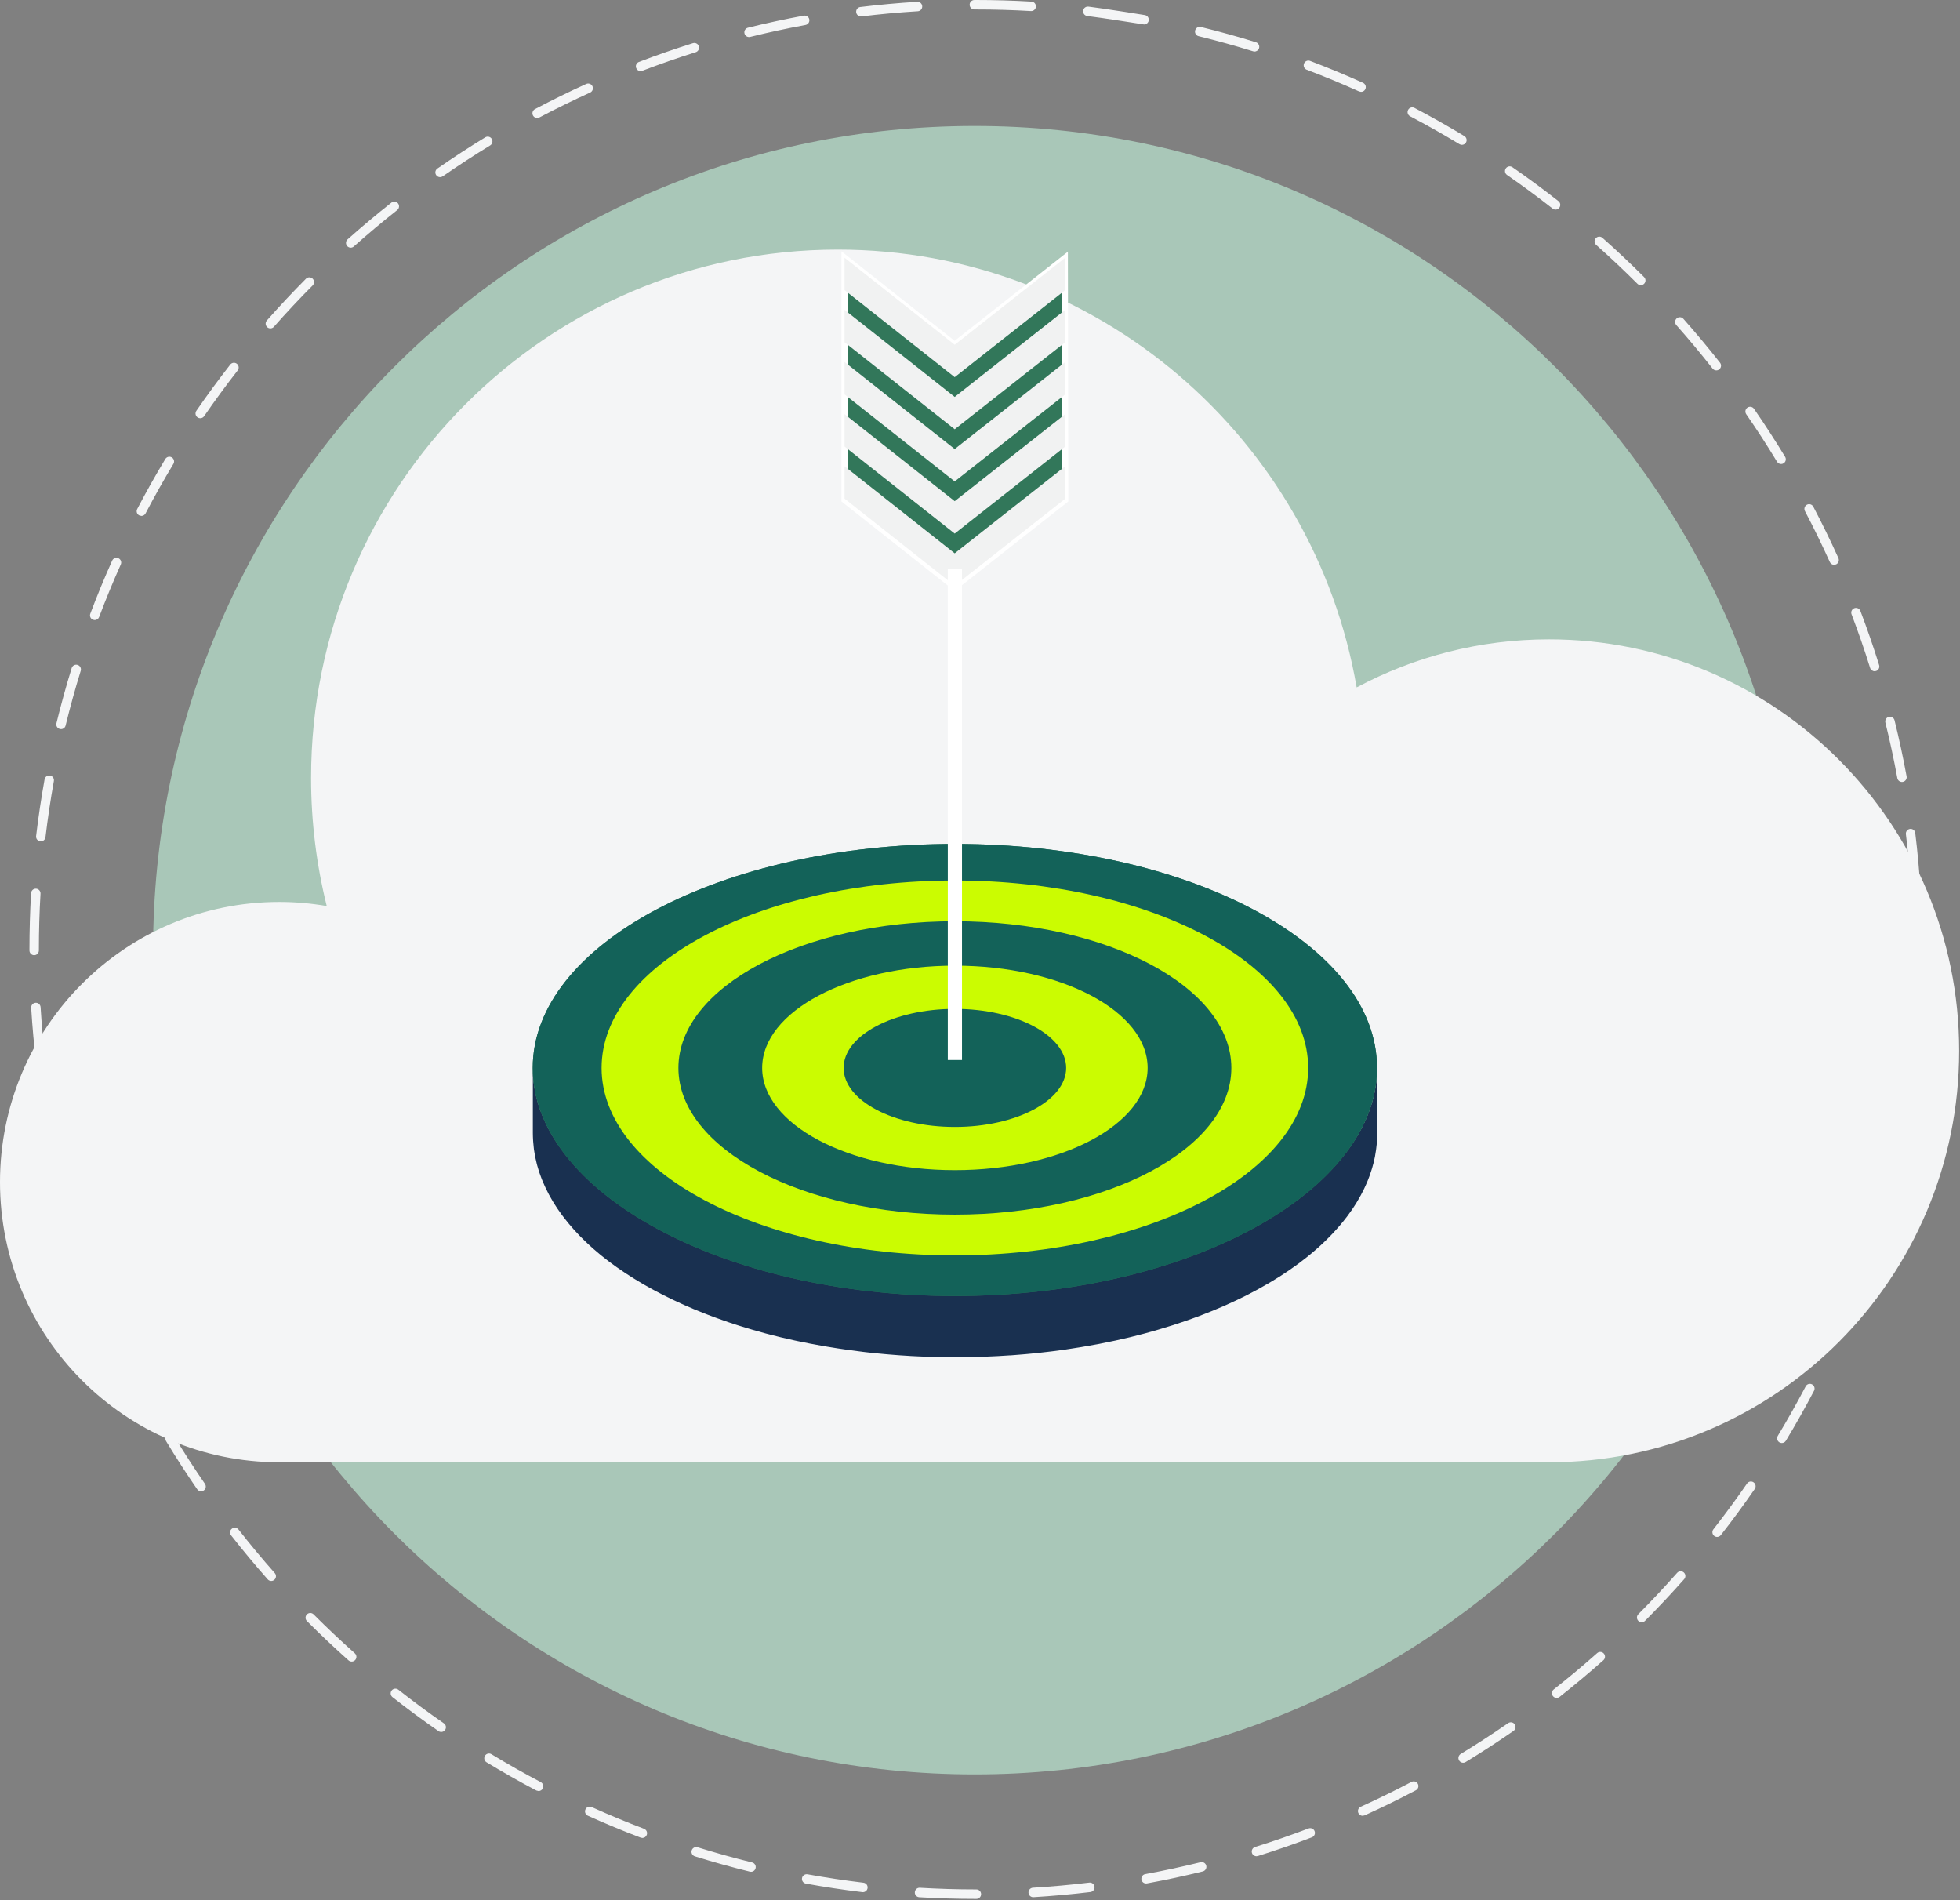
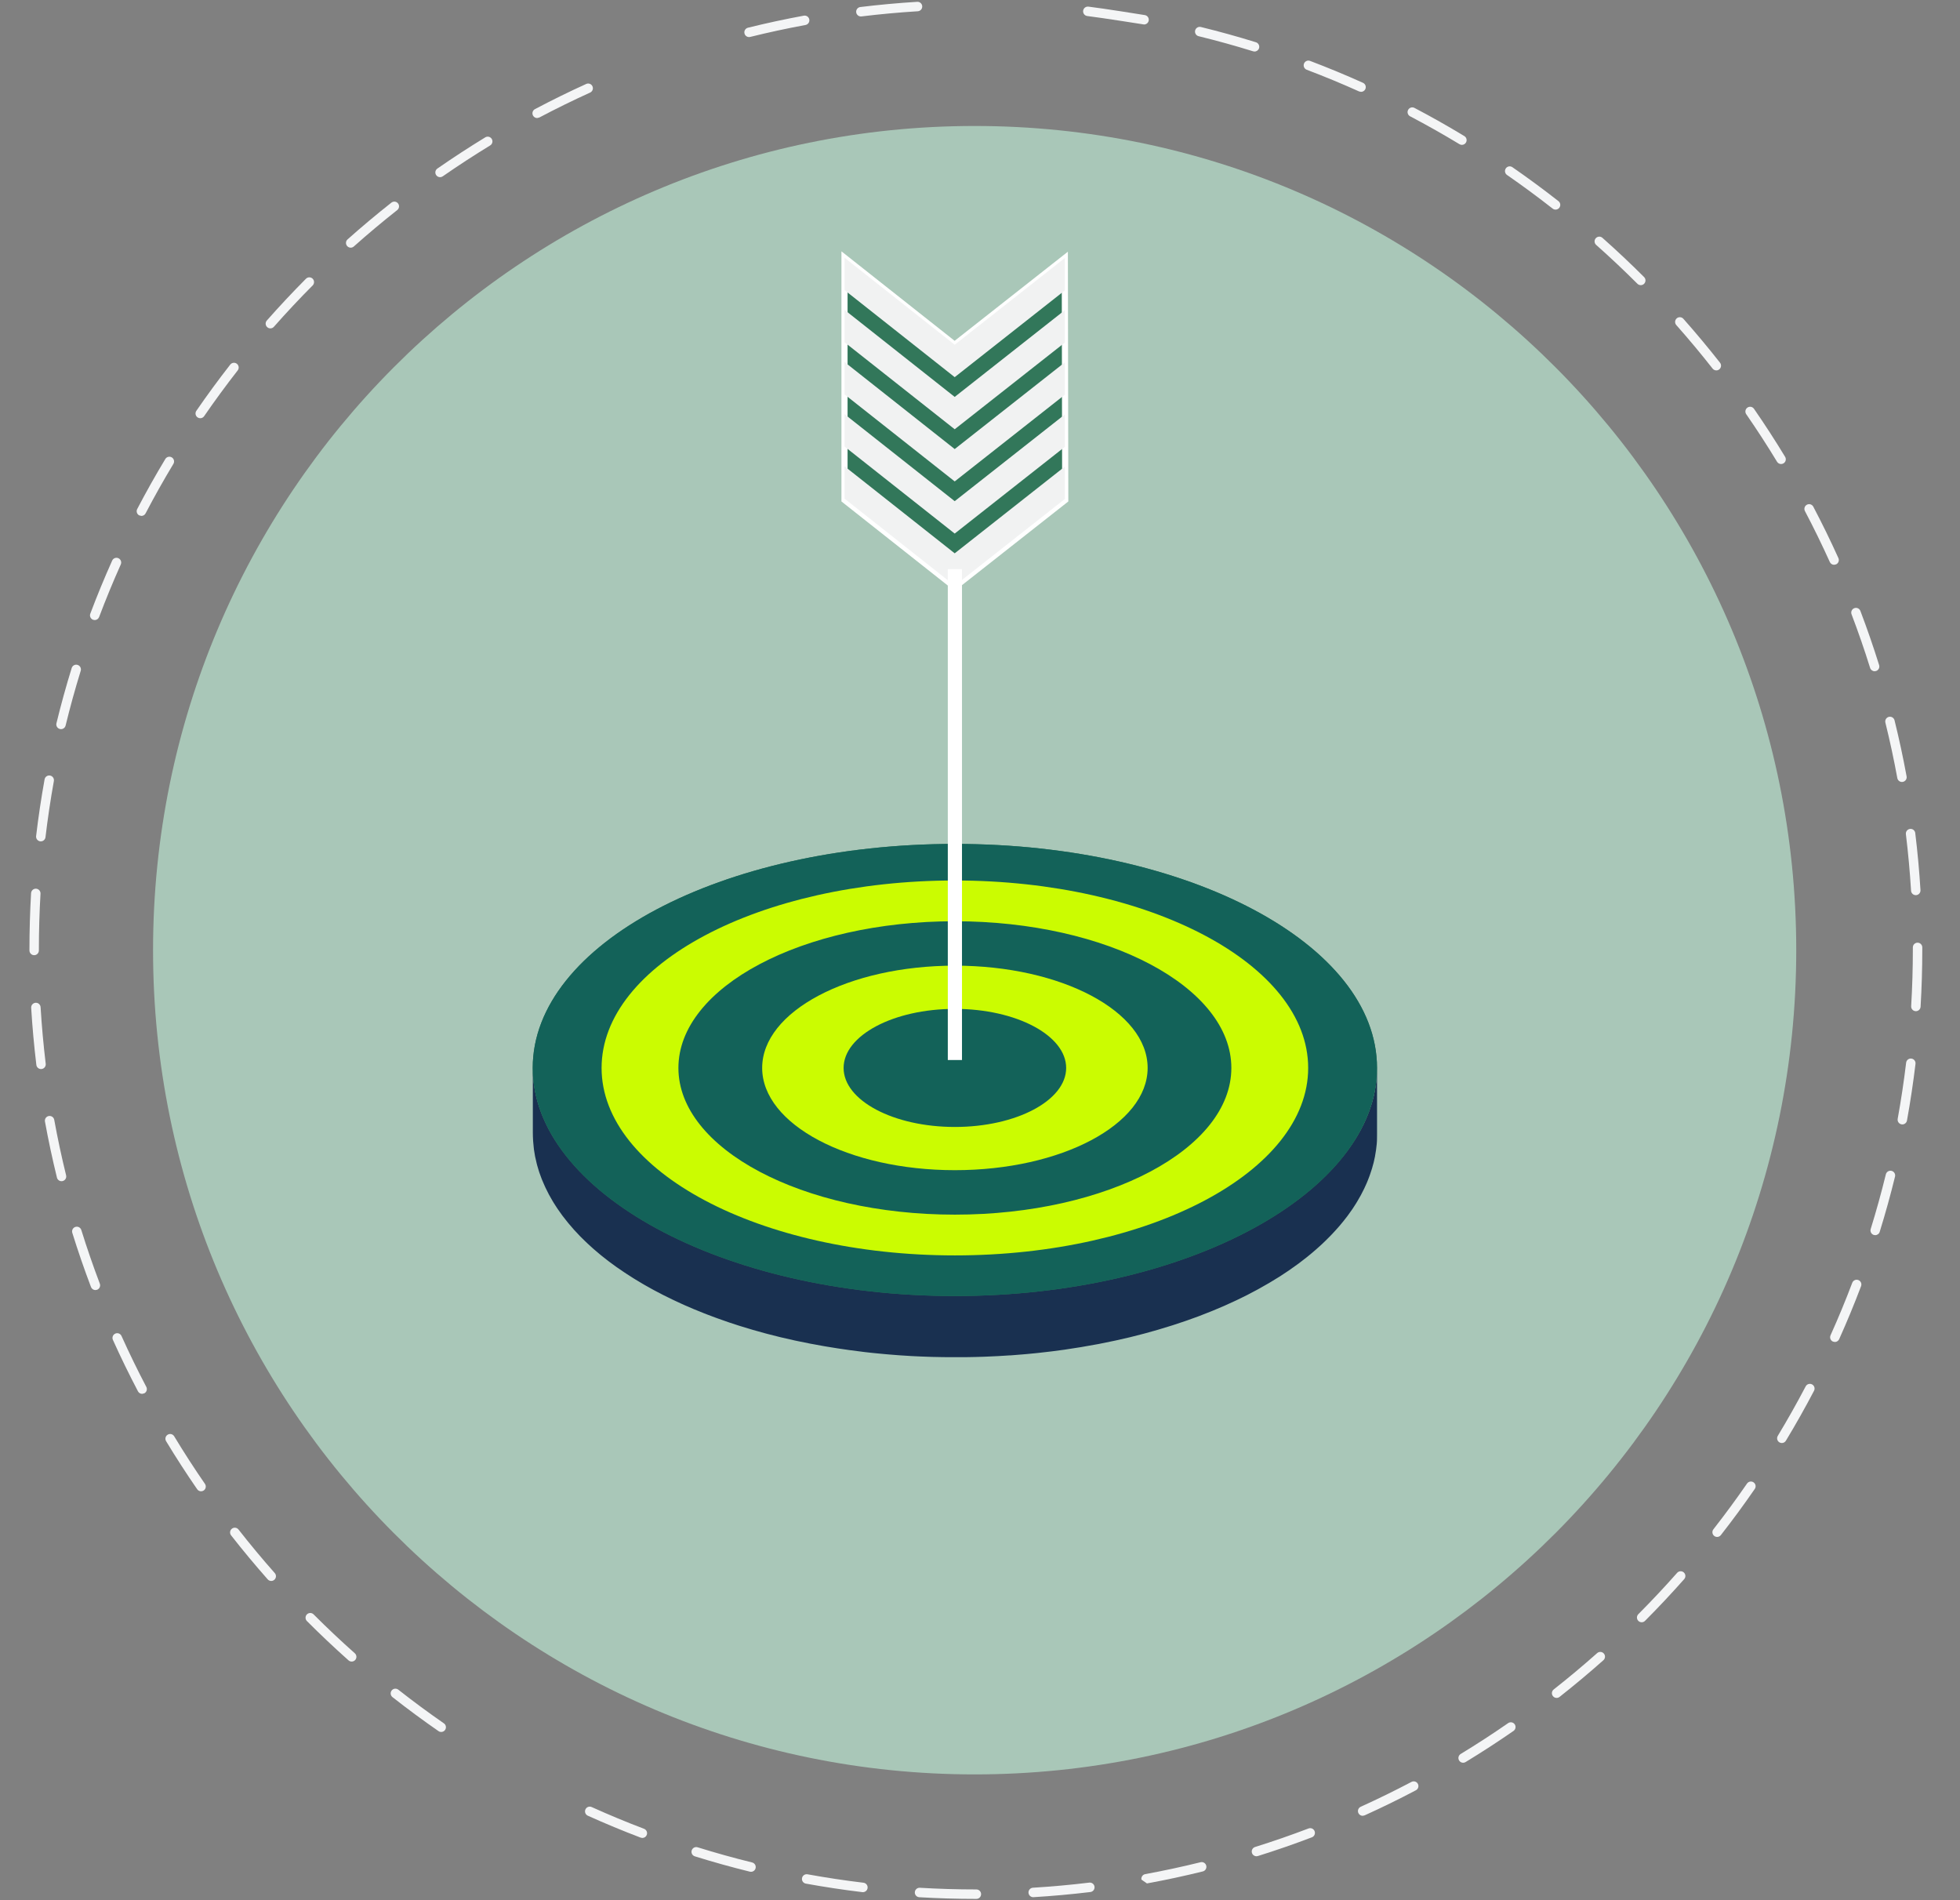
<svg xmlns="http://www.w3.org/2000/svg" width="195" height="189" viewBox="0 0 195 189" fill="none">
  <rect x="0" y="0" width="195" height="189" fill="#808080" stroke="none" />
  <g clip-path="url(#clip0_6679_306)">
    <path d="M96.967 12.531C51.824 12.531 15.227 49.237 15.227 94.516C15.227 139.795 51.824 176.501 96.967 176.501C142.111 176.501 178.708 139.795 178.708 94.516C178.708 49.237 142.111 12.531 96.967 12.531Z" fill="#A9C7B8" />
    <path d="M154.473 20.751C154.559 20.818 154.661 20.851 154.762 20.851C154.902 20.851 155.04 20.789 155.132 20.669C155.292 20.465 155.256 20.169 155.052 20.009C153.561 18.84 152.018 17.703 150.466 16.63C150.253 16.483 149.96 16.536 149.814 16.751C149.666 16.965 149.72 17.258 149.934 17.405C151.469 18.468 152.997 19.593 154.473 20.751Z" fill="#F4F5F6" />
    <path d="M162.908 28.228C163 28.32 163.12 28.365 163.24 28.365C163.36 28.365 163.48 28.319 163.572 28.227C163.755 28.043 163.755 27.745 163.571 27.561C162.235 26.225 160.84 24.912 159.425 23.657C159.231 23.485 158.934 23.503 158.762 23.698C158.59 23.892 158.609 24.191 158.803 24.362C160.204 25.605 161.585 26.905 162.908 28.228Z" fill="#F4F5F6" />
    <path d="M170.387 36.665C170.48 36.782 170.617 36.844 170.757 36.844C170.858 36.844 170.961 36.811 171.046 36.743C171.251 36.582 171.285 36.286 171.126 36.082C169.958 34.595 168.731 33.124 167.477 31.709C167.304 31.514 167.007 31.497 166.814 31.67C166.62 31.843 166.603 32.141 166.775 32.335C168.017 33.736 169.232 35.192 170.387 36.665Z" fill="#F4F5F6" />
    <path d="M176.798 45.931C176.887 46.077 177.042 46.157 177.201 46.157C177.284 46.157 177.367 46.135 177.444 46.089C177.666 45.954 177.736 45.664 177.601 45.442C176.621 43.826 175.579 42.218 174.504 40.664C174.356 40.45 174.064 40.396 173.85 40.545C173.637 40.694 173.585 40.986 173.732 41.201C174.797 42.739 175.829 44.331 176.798 45.931Z" fill="#F4F5F6" />
    <path d="M190.131 88.6C190.146 88.85 190.353 89.042 190.6 89.042L190.629 89.041C190.888 89.025 191.085 88.801 191.068 88.542C190.952 86.648 190.777 84.738 190.548 82.863C190.518 82.605 190.283 82.419 190.026 82.453C189.769 82.484 189.585 82.719 189.617 82.977C189.843 84.833 190.016 86.725 190.131 88.6Z" fill="#F4F5F6" />
    <path d="M85.906 187.276C84.052 187.054 82.179 186.771 80.339 186.437C80.085 186.393 79.839 186.561 79.793 186.816C79.746 187.072 79.916 187.317 80.171 187.364C82.03 187.701 83.922 187.987 85.794 188.212L85.85 188.214C86.085 188.214 86.288 188.039 86.316 187.799C86.347 187.541 86.163 187.307 85.906 187.276Z" fill="#F4F5F6" />
    <path d="M140.093 10.933C139.972 11.163 140.061 11.448 140.291 11.568C141.946 12.438 143.598 13.371 145.202 14.342C145.277 14.388 145.361 14.41 145.444 14.41C145.602 14.41 145.758 14.329 145.846 14.182C145.98 13.96 145.908 13.671 145.686 13.536C144.067 12.555 142.398 11.612 140.726 10.734C140.498 10.613 140.213 10.702 140.093 10.933Z" fill="#F4F5F6" />
    <path d="M74.83 185.26C73.015 184.814 71.19 184.307 69.406 183.751C69.159 183.675 68.896 183.812 68.818 184.061C68.741 184.31 68.88 184.573 69.128 184.65C70.929 185.211 72.773 185.725 74.607 186.176L74.719 186.189C74.93 186.189 75.122 186.045 75.174 185.83C75.236 185.578 75.082 185.323 74.83 185.26Z" fill="#F4F5F6" />
    <path d="M130.007 6.94C131.76 7.603 133.513 8.329 135.219 9.097L135.41 9.138C135.59 9.138 135.761 9.035 135.839 8.86C135.946 8.622 135.84 8.344 135.603 8.238C133.88 7.462 132.11 6.729 130.339 6.058C130.096 5.965 129.825 6.089 129.733 6.332C129.642 6.576 129.764 6.848 130.007 6.94Z" fill="#F4F5F6" />
    <path d="M74.069 3.328C74.121 3.543 74.313 3.687 74.524 3.687L74.637 3.672C76.449 3.224 78.3 2.824 80.14 2.485C80.395 2.438 80.563 2.192 80.517 1.936C80.47 1.682 80.227 1.512 79.97 1.559C78.112 1.901 76.242 2.304 74.411 2.758C74.16 2.821 74.006 3.076 74.069 3.328Z" fill="#F4F5F6" />
    <path d="M97.14 187.943H97.09C95.233 187.943 93.357 187.887 91.513 187.778C91.255 187.763 91.031 187.96 91.016 188.221C91.001 188.48 91.199 188.703 91.457 188.718C93.32 188.828 95.215 188.884 97.09 188.884H97.14C97.399 188.884 97.609 188.674 97.609 188.413C97.609 188.153 97.399 187.943 97.14 187.943Z" fill="#F4F5F6" />
-     <path d="M63.732 7.074L63.899 7.043C65.644 6.376 67.433 5.754 69.218 5.193C69.466 5.116 69.603 4.851 69.525 4.603C69.449 4.355 69.185 4.218 68.937 4.295C67.135 4.86 65.327 5.489 63.565 6.162C63.322 6.255 63.2 6.527 63.293 6.77C63.364 6.958 63.542 7.074 63.732 7.074Z" fill="#F4F5F6" />
-     <path d="M96.939 0.942H97.089C98.913 0.942 100.756 0.995 102.566 1.101L102.595 1.102C102.841 1.102 103.048 0.909 103.062 0.658C103.077 0.398 102.88 0.176 102.621 0.16C100.792 0.054 98.931 0 97.087 0L96.939 0.001C96.68 0.001 96.469 0.211 96.469 0.472C96.469 0.732 96.68 0.942 96.939 0.942Z" fill="#F4F5F6" />
    <path d="M119.249 3.6C121.063 4.044 122.889 4.55 124.675 5.104L124.814 5.125C125.014 5.125 125.2 4.995 125.263 4.793C125.339 4.545 125.2 4.281 124.953 4.204C123.148 3.644 121.304 3.133 119.472 2.685C119.22 2.625 118.966 2.778 118.904 3.031C118.843 3.284 118.997 3.539 119.249 3.6Z" fill="#F4F5F6" />
    <path d="M108.172 1.594C109.648 1.77 113.796 2.435 113.823 2.435C114.046 2.435 114.243 2.276 114.285 2.048C114.331 1.792 114.161 1.548 113.906 1.502C113.756 1.474 109.721 0.83 108.282 0.659C108.027 0.631 107.792 0.813 107.761 1.071C107.731 1.33 107.915 1.563 108.172 1.594Z" fill="#F4F5F6" />
    <path d="M85.649 1.637L85.706 1.634C87.555 1.408 89.441 1.235 91.312 1.12C91.571 1.104 91.768 0.881 91.752 0.621C91.736 0.362 91.513 0.164 91.254 0.181C89.366 0.297 87.461 0.471 85.592 0.699C85.336 0.731 85.152 0.966 85.183 1.224C85.212 1.462 85.415 1.637 85.649 1.637Z" fill="#F4F5F6" />
    <path d="M184.885 127.328C184.644 127.235 184.372 127.358 184.28 127.601C183.615 129.358 182.888 131.115 182.119 132.824C182.013 133.062 182.118 133.34 182.355 133.447L182.547 133.489C182.727 133.489 182.897 133.386 182.976 133.212C183.752 131.485 184.486 129.709 185.158 127.935C185.249 127.692 185.128 127.42 184.885 127.328Z" fill="#F4F5F6" />
    <path d="M188.191 116.466C187.94 116.405 187.684 116.559 187.623 116.812C187.177 118.632 186.67 120.462 186.115 122.252C186.038 122.499 186.177 122.764 186.424 122.841L186.563 122.862C186.763 122.862 186.949 122.733 187.011 122.531C187.572 120.723 188.085 118.875 188.535 117.036C188.597 116.783 188.442 116.528 188.191 116.466Z" fill="#F4F5F6" />
    <path d="M186.505 66.768L186.646 66.746C186.893 66.669 187.031 66.404 186.953 66.156C186.39 64.352 185.763 62.54 185.089 60.768C184.996 60.525 184.722 60.403 184.482 60.496C184.24 60.589 184.118 60.861 184.211 61.104C184.879 62.858 185.5 64.652 186.057 66.438C186.121 66.639 186.306 66.768 186.505 66.768Z" fill="#F4F5F6" />
    <path d="M182.476 56.18L182.67 56.138C182.906 56.031 183.01 55.751 182.903 55.515C182.125 53.792 181.284 52.071 180.404 50.399C180.283 50.169 179.999 50.082 179.77 50.203C179.54 50.324 179.453 50.609 179.574 50.839C180.445 52.494 181.277 54.198 182.048 55.903C182.127 56.077 182.297 56.18 182.476 56.18Z" fill="#F4F5F6" />
    <path d="M180.281 137.706C180.051 137.586 179.767 137.674 179.646 137.904C178.776 139.563 177.843 141.218 176.873 142.824C176.739 143.046 176.809 143.336 177.031 143.471C177.107 143.517 177.191 143.539 177.274 143.539C177.433 143.539 177.587 143.458 177.676 143.313C178.656 141.691 179.599 140.018 180.477 138.342C180.598 138.112 180.51 137.828 180.281 137.706Z" fill="#F4F5F6" />
    <path d="M190.778 93.769C190.519 93.769 190.309 93.98 190.309 94.24V94.44C190.309 96.321 190.253 98.22 190.142 100.084C190.126 100.343 190.323 100.566 190.583 100.582L190.611 100.583C190.857 100.583 191.064 100.39 191.079 100.139C191.191 98.258 191.248 96.341 191.248 94.44V94.24C191.248 93.98 191.038 93.769 190.778 93.769Z" fill="#F4F5F6" />
    <path d="M189.225 77.782L189.311 77.774C189.565 77.727 189.735 77.481 189.687 77.226C189.345 75.363 188.942 73.488 188.487 71.651C188.425 71.398 188.168 71.244 187.919 71.307C187.668 71.37 187.514 71.626 187.576 71.878C188.026 73.696 188.425 75.552 188.764 77.396C188.806 77.624 189.003 77.782 189.225 77.782Z" fill="#F4F5F6" />
    <path d="M190.162 105.297C189.904 105.265 189.671 105.45 189.641 105.708C189.418 107.566 189.135 109.445 188.801 111.29C188.754 111.546 188.923 111.791 189.179 111.838L189.263 111.846C189.486 111.846 189.684 111.686 189.725 111.458C190.062 109.595 190.347 107.698 190.573 105.82C190.603 105.562 190.42 105.328 190.162 105.297Z" fill="#F4F5F6" />
    <path d="M158.901 164.435C157.498 165.682 156.044 166.898 154.578 168.051C154.374 168.211 154.338 168.508 154.499 168.712C154.591 168.831 154.729 168.893 154.868 168.893C154.97 168.893 155.071 168.86 155.158 168.793C156.638 167.627 158.107 166.399 159.524 165.14C159.718 164.968 159.735 164.669 159.563 164.476C159.391 164.279 159.094 164.263 158.901 164.435Z" fill="#F4F5F6" />
    <path d="M130.186 181.878C128.441 182.543 126.65 183.164 124.866 183.721C124.618 183.799 124.479 184.064 124.557 184.312C124.619 184.513 124.805 184.643 125.005 184.643L125.144 184.621C126.948 184.057 128.756 183.43 130.519 182.759C130.762 182.667 130.884 182.394 130.791 182.152C130.7 181.908 130.429 181.786 130.186 181.878Z" fill="#F4F5F6" />
    <path d="M173.81 147.571C172.749 149.109 171.624 150.639 170.467 152.118C170.307 152.323 170.343 152.619 170.547 152.78C170.633 152.847 170.735 152.88 170.836 152.88C170.976 152.88 171.113 152.818 171.206 152.699C172.375 151.206 173.51 149.661 174.582 148.106C174.73 147.892 174.677 147.599 174.463 147.451C174.251 147.303 173.958 147.357 173.81 147.571Z" fill="#F4F5F6" />
-     <path d="M119.444 185.237C117.635 185.683 115.783 186.082 113.94 186.42C113.685 186.466 113.516 186.712 113.562 186.967C113.604 187.194 113.802 187.353 114.024 187.353L114.109 187.345C115.971 187.005 117.841 186.603 119.668 186.152C119.92 186.09 120.074 185.834 120.011 185.582C119.95 185.329 119.695 185.174 119.444 185.237Z" fill="#F4F5F6" />
+     <path d="M119.444 185.237C117.635 185.683 115.783 186.082 113.94 186.42C113.685 186.466 113.516 186.712 113.562 186.967L114.109 187.345C115.971 187.005 117.841 186.603 119.668 186.152C119.92 186.09 120.074 185.834 120.011 185.582C119.95 185.329 119.695 185.174 119.444 185.237Z" fill="#F4F5F6" />
    <path d="M135.764 180.576C137.481 179.8 139.199 178.96 140.868 178.078C141.096 177.958 141.185 177.673 141.065 177.442C140.944 177.213 140.659 177.125 140.43 177.246C138.778 178.116 137.078 178.949 135.378 179.719C135.142 179.825 135.037 180.105 135.143 180.341C135.221 180.515 135.392 180.619 135.571 180.619L135.764 180.576Z" fill="#F4F5F6" />
    <path d="M166.858 156.451C165.618 157.854 164.319 159.237 162.997 160.563C162.814 160.747 162.814 161.045 162.997 161.229C163.089 161.321 163.209 161.367 163.329 161.367C163.45 161.367 163.57 161.321 163.661 161.229C164.996 159.89 166.308 158.493 167.561 157.076C167.733 156.882 167.715 156.585 167.521 156.412C167.327 156.239 167.03 156.256 166.858 156.451Z" fill="#F4F5F6" />
    <path d="M108.372 187.265C106.518 187.489 104.632 187.66 102.765 187.773C102.507 187.788 102.309 188.011 102.325 188.271C102.34 188.521 102.547 188.714 102.794 188.714L102.822 188.713C104.707 188.599 106.612 188.426 108.485 188.201C108.741 188.169 108.925 187.934 108.894 187.676C108.863 187.419 108.632 187.236 108.372 187.265Z" fill="#F4F5F6" />
    <path d="M150.699 171.519C150.55 171.306 150.258 171.252 150.045 171.4C148.513 172.463 146.924 173.496 145.323 174.468C145.102 174.604 145.031 174.893 145.166 175.116C145.254 175.262 145.409 175.342 145.568 175.342C145.651 175.342 145.735 175.32 145.81 175.274C147.427 174.291 149.031 173.249 150.58 172.175C150.793 172.027 150.846 171.734 150.699 171.519Z" fill="#F4F5F6" />
    <path d="M9.257 61.649L9.423 61.679C9.613 61.679 9.791 61.563 9.862 61.374C10.524 59.619 11.249 57.861 12.016 56.148C12.122 55.911 12.017 55.632 11.78 55.526C11.544 55.419 11.266 55.525 11.16 55.762C10.384 57.492 9.652 59.269 8.984 61.042C8.892 61.285 9.014 61.557 9.257 61.649Z" fill="#F4F5F6" />
    <path d="M4.004 83.688L4.06 83.691C4.295 83.691 4.497 83.515 4.526 83.275C4.747 81.412 5.027 79.534 5.359 77.692C5.406 77.436 5.237 77.191 4.982 77.144C4.725 77.098 4.481 77.268 4.436 77.524C4.1 79.385 3.816 81.282 3.593 83.164C3.563 83.422 3.747 83.657 4.004 83.688Z" fill="#F4F5F6" />
    <path d="M5.96 72.514L6.071 72.528C6.283 72.528 6.475 72.384 6.527 72.169C6.971 70.348 7.477 68.517 8.03 66.728C8.106 66.479 7.968 66.215 7.72 66.138C7.472 66.061 7.209 66.2 7.133 66.449C6.574 68.256 6.063 70.105 5.615 71.946C5.553 72.198 5.708 72.453 5.96 72.514Z" fill="#F4F5F6" />
    <path d="M43.895 172.28C44.044 172.28 44.191 172.21 44.282 172.078C44.429 171.864 44.376 171.57 44.163 171.422C42.627 170.359 41.101 169.231 39.627 168.072C39.423 167.913 39.127 167.948 38.968 168.153C38.807 168.358 38.843 168.654 39.048 168.814C40.536 169.984 42.078 171.122 43.629 172.197C43.71 172.254 43.804 172.28 43.895 172.28Z" fill="#F4F5F6" />
    <path d="M5.396 111.39C5.35 111.134 5.107 110.966 4.849 111.011C4.594 111.058 4.426 111.304 4.473 111.56C4.812 113.422 5.214 115.297 5.665 117.136C5.718 117.35 5.91 117.494 6.121 117.494L6.234 117.48C6.486 117.417 6.639 117.163 6.577 116.91C6.129 115.091 5.732 113.234 5.396 111.39Z" fill="#F4F5F6" />
    <path d="M3.868 94.542V94.441C3.868 92.599 3.923 90.734 4.03 88.897C4.045 88.637 3.847 88.414 3.589 88.399C3.331 88.383 3.107 88.582 3.092 88.843C2.984 90.696 2.93 92.58 2.93 94.441V94.542C2.93 94.801 3.14 95.013 3.399 95.013C3.658 95.013 3.868 94.801 3.868 94.542Z" fill="#F4F5F6" />
    <path d="M20.004 148.34C20.096 148.34 20.19 148.313 20.272 148.256C20.484 148.108 20.537 147.815 20.39 147.601C19.327 146.061 18.296 144.468 17.329 142.867C17.194 142.645 16.905 142.574 16.684 142.709C16.461 142.844 16.391 143.133 16.525 143.355C17.503 144.973 18.544 146.581 19.618 148.137C19.709 148.269 19.855 148.34 20.004 148.34Z" fill="#F4F5F6" />
    <path d="M31.2 160.583C31.017 160.399 30.719 160.399 30.535 160.583C30.353 160.767 30.353 161.066 30.536 161.249C31.874 162.589 33.267 163.905 34.678 165.159C34.767 165.238 34.878 165.276 34.989 165.276C35.119 165.276 35.248 165.223 35.341 165.118C35.513 164.923 35.495 164.625 35.301 164.453C33.904 163.212 32.524 161.91 31.2 160.583Z" fill="#F4F5F6" />
    <path d="M8.09 122.35C8.013 122.101 7.75 121.964 7.502 122.041C7.254 122.118 7.116 122.382 7.193 122.63C7.757 124.438 8.382 126.252 9.053 128.021C9.124 128.209 9.302 128.324 9.492 128.324L9.659 128.293C9.901 128.201 10.023 127.929 9.931 127.686C9.266 125.935 8.647 124.139 8.09 122.35Z" fill="#F4F5F6" />
    <path d="M4.039 100.189C4.024 99.929 3.799 99.729 3.543 99.747C3.284 99.762 3.087 99.986 3.102 100.245C3.217 102.138 3.39 104.048 3.617 105.924C3.646 106.164 3.848 106.339 4.083 106.339L4.139 106.336C4.397 106.304 4.58 106.069 4.548 105.812C4.324 103.954 4.153 102.062 4.039 100.189Z" fill="#F4F5F6" />
    <path d="M13.849 51.265L14.067 51.319C14.236 51.319 14.399 51.228 14.483 51.067C15.351 49.407 16.282 47.751 17.251 46.144C17.385 45.921 17.314 45.632 17.092 45.497C16.87 45.364 16.582 45.434 16.448 45.657C15.469 47.28 14.529 48.953 13.652 50.63C13.531 50.86 13.619 51.145 13.849 51.265Z" fill="#F4F5F6" />
    <path d="M64.075 181.911C62.325 181.246 60.572 180.519 58.865 179.748C58.629 179.642 58.351 179.747 58.244 179.985C58.139 180.222 58.243 180.5 58.48 180.608C60.204 181.385 61.974 182.121 63.742 182.792L63.909 182.822C64.098 182.822 64.277 182.706 64.347 182.519C64.439 182.275 64.317 182.004 64.075 181.911Z" fill="#F4F5F6" />
    <path d="M23.729 152.141C23.568 151.937 23.274 151.9 23.07 152.062C22.866 152.222 22.831 152.519 22.991 152.722C24.154 154.21 25.381 155.682 26.634 157.1C26.727 157.205 26.855 157.258 26.985 157.258C27.096 157.258 27.207 157.219 27.297 157.139C27.491 156.967 27.509 156.669 27.336 156.474C26.095 155.072 24.881 153.613 23.729 152.141Z" fill="#F4F5F6" />
    <path d="M19.923 41.601C20.072 41.601 20.218 41.531 20.309 41.398C21.372 39.854 22.495 38.323 23.647 36.847C23.807 36.643 23.771 36.346 23.567 36.186C23.363 36.026 23.068 36.061 22.908 36.267C21.744 37.757 20.61 39.303 19.536 40.863C19.389 41.078 19.443 41.37 19.656 41.518C19.737 41.575 19.831 41.601 19.923 41.601Z" fill="#F4F5F6" />
    <path d="M26.899 32.664C27.028 32.664 27.158 32.611 27.251 32.505C28.489 31.101 29.787 29.716 31.108 28.39C31.29 28.206 31.29 27.908 31.107 27.724C30.922 27.54 30.625 27.54 30.442 27.725C29.109 29.065 27.799 30.463 26.548 31.881C26.376 32.075 26.394 32.374 26.588 32.545C26.677 32.625 26.788 32.664 26.899 32.664Z" fill="#F4F5F6" />
-     <path d="M53.363 178.103L53.581 178.157C53.75 178.157 53.913 178.065 53.997 177.905C54.118 177.674 54.03 177.39 53.8 177.268C52.146 176.398 50.495 175.463 48.892 174.49C48.671 174.355 48.382 174.426 48.248 174.649C48.113 174.871 48.184 175.161 48.406 175.295C50.026 176.278 51.693 177.223 53.363 178.103Z" fill="#F4F5F6" />
    <path d="M34.579 23.812C34.385 23.985 34.368 24.282 34.541 24.477C34.633 24.582 34.762 24.636 34.892 24.636C35.002 24.636 35.114 24.596 35.203 24.516C36.6 23.271 38.053 22.053 39.521 20.895C39.725 20.735 39.761 20.439 39.601 20.234C39.44 20.03 39.145 19.995 38.941 20.156C37.459 21.324 35.992 22.555 34.579 23.812Z" fill="#F4F5F6" />
    <path d="M14.143 138.647L14.361 138.593C14.59 138.471 14.678 138.187 14.557 137.957C13.687 136.3 12.857 134.596 12.089 132.891C11.982 132.653 11.703 132.548 11.468 132.655C11.231 132.762 11.126 133.041 11.233 133.279C12.009 135 12.848 136.722 13.727 138.396C13.811 138.556 13.974 138.647 14.143 138.647Z" fill="#F4F5F6" />
    <path d="M53.443 11.742L53.661 11.687C55.312 10.814 57.011 9.979 58.711 9.209C58.947 9.102 59.052 8.822 58.945 8.585C58.838 8.349 58.56 8.243 58.324 8.35C56.606 9.13 54.89 9.972 53.223 10.855C52.993 10.976 52.906 11.261 53.027 11.491C53.111 11.65 53.274 11.742 53.443 11.742Z" fill="#F4F5F6" />
    <path d="M43.782 17.624C43.875 17.624 43.968 17.597 44.049 17.54C45.583 16.474 47.171 15.44 48.767 14.467C48.99 14.331 49.06 14.042 48.925 13.82C48.791 13.598 48.502 13.527 48.28 13.662C46.667 14.646 45.063 15.69 43.515 16.767C43.301 16.914 43.248 17.208 43.397 17.421C43.487 17.553 43.634 17.624 43.782 17.624Z" fill="#F4F5F6" />
-     <path d="M154.11 63.597C147.192 63.597 140.681 65.33 134.973 68.376C130.709 43.644 109.229 24.828 83.352 24.828C54.41 24.828 30.949 48.36 30.949 77.388C30.949 81.781 31.494 86.045 32.506 90.123C30.971 89.86 29.396 89.716 27.786 89.716C12.441 89.716 0 102.193 0 117.584C0 132.976 12.441 145.453 27.786 145.453H154.11C176.646 145.453 194.915 127.129 194.915 104.525C194.915 81.922 176.646 63.597 154.11 63.597Z" fill="#F4F5F6" />
  </g>
  <g clip-path="url(#clip1_6679_306)">
    <path d="M137 106.227V112.721C137 112.839 137 112.953 136.996 113.068V106.573C136.996 106.455 137 106.341 137 106.227Z" fill="#32775A" />
    <path d="M137 106.227C137 106.378 136.996 106.529 136.988 106.675C136.988 106.802 136.976 106.928 136.968 107.055C136.964 107.132 136.96 107.21 136.952 107.291C136.94 107.43 136.924 107.569 136.904 107.708C136.896 107.773 136.892 107.838 136.88 107.899C136.852 108.103 136.82 108.303 136.781 108.507C136.781 108.511 136.781 108.515 136.781 108.519C136.745 108.715 136.701 108.911 136.653 109.107C136.641 109.164 136.621 109.225 136.605 109.282C136.569 109.429 136.53 109.572 136.486 109.715C136.466 109.788 136.442 109.866 136.414 109.939C136.374 110.069 136.33 110.196 136.286 110.322C136.259 110.4 136.231 110.477 136.203 110.555C136.155 110.681 136.107 110.808 136.055 110.934C136.027 111.008 135.995 111.081 135.964 111.155C135.904 111.293 135.84 111.432 135.78 111.571C135.752 111.628 135.728 111.685 135.701 111.742C135.597 111.954 135.489 112.166 135.378 112.374C135.35 112.427 135.318 112.476 135.29 112.529C135.198 112.688 135.107 112.852 135.011 113.011C134.971 113.076 134.931 113.141 134.892 113.207C134.792 113.37 134.684 113.533 134.577 113.696C134.545 113.741 134.517 113.79 134.485 113.835C134.346 114.039 134.198 114.239 134.051 114.443C133.951 114.573 133.851 114.708 133.748 114.838C133.732 114.859 133.716 114.879 133.7 114.899C133.576 115.054 133.449 115.209 133.317 115.365C133.278 115.409 133.238 115.458 133.198 115.503C133.102 115.609 133.011 115.719 132.915 115.825C132.863 115.883 132.811 115.936 132.76 115.993C132.672 116.091 132.58 116.184 132.489 116.278C132.433 116.335 132.377 116.393 132.321 116.45C132.229 116.543 132.134 116.637 132.038 116.731C131.982 116.784 131.927 116.841 131.871 116.898C131.767 117 131.66 117.102 131.552 117.204C131.504 117.249 131.456 117.294 131.409 117.339C131.253 117.482 131.094 117.624 130.93 117.767C130.687 117.979 130.44 118.187 130.185 118.391C130.125 118.44 130.066 118.489 130.006 118.534C129.751 118.738 129.492 118.938 129.225 119.138C129.197 119.158 129.169 119.179 129.141 119.199C128.894 119.383 128.635 119.562 128.38 119.742C128.316 119.787 128.256 119.827 128.192 119.872C127.914 120.064 127.627 120.252 127.336 120.439C127.284 120.472 127.232 120.505 127.18 120.537C126.917 120.704 126.65 120.868 126.383 121.027C126.323 121.063 126.264 121.1 126.204 121.133C125.897 121.312 125.59 121.488 125.275 121.663C125.208 121.7 125.14 121.736 125.072 121.773C124.785 121.928 124.494 122.083 124.199 122.234C124.151 122.259 124.104 122.283 124.052 122.312C123.721 122.479 123.386 122.642 123.048 122.805C122.968 122.842 122.888 122.883 122.808 122.919C122.478 123.074 122.143 123.23 121.8 123.376C121.78 123.385 121.764 123.393 121.744 123.405C121.39 123.56 121.027 123.711 120.66 123.862C120.573 123.899 120.489 123.931 120.397 123.968C120.031 124.115 119.66 124.262 119.286 124.4C119.25 124.413 119.214 124.429 119.178 124.441C118.831 124.572 118.477 124.698 118.118 124.825C118.03 124.857 117.939 124.886 117.851 124.918C117.468 125.049 117.082 125.179 116.695 125.306C116.627 125.326 116.556 125.351 116.488 125.371C116.141 125.481 115.791 125.587 115.436 125.693C115.352 125.718 115.268 125.742 115.181 125.771C114.782 125.889 114.38 125.999 113.973 126.11C113.882 126.134 113.794 126.158 113.702 126.183C113.34 126.281 112.973 126.375 112.602 126.464C112.531 126.481 112.463 126.501 112.391 126.517C111.937 126.628 111.479 126.734 111.012 126.836C110.917 126.856 110.817 126.876 110.721 126.897C110.259 126.995 109.793 127.093 109.319 127.182C109.243 127.199 109.167 127.211 109.091 127.223C108.629 127.309 108.163 127.395 107.697 127.472C107.653 127.48 107.609 127.488 107.565 127.492C107.075 127.574 106.581 127.652 106.083 127.721C105.975 127.737 105.867 127.754 105.76 127.77C105.437 127.815 105.11 127.86 104.783 127.9C104.708 127.909 104.632 127.921 104.556 127.929C104.158 127.978 103.759 128.023 103.357 128.068C103.241 128.08 103.13 128.092 103.014 128.104C102.715 128.133 102.416 128.161 102.117 128.19C101.982 128.202 101.842 128.214 101.707 128.227C101.4 128.255 101.089 128.276 100.778 128.3C100.671 128.308 100.563 128.316 100.452 128.325C100.069 128.349 99.69 128.374 99.308 128.394C99.272 128.394 99.236 128.394 99.2 128.398C98.85 128.414 98.499 128.431 98.144 128.447C98.013 128.451 97.881 128.455 97.746 128.459C97.487 128.467 97.224 128.476 96.96 128.484C96.809 128.488 96.662 128.492 96.51 128.492C96.263 128.492 96.016 128.5 95.765 128.504C95.514 128.504 95.267 128.508 95.016 128.508C94.649 128.508 94.286 128.508 93.924 128.5C93.792 128.5 93.665 128.496 93.533 128.492C93.302 128.488 93.067 128.484 92.836 128.476C92.676 128.476 92.521 128.463 92.362 128.459C92.158 128.451 91.959 128.447 91.756 128.439C91.588 128.431 91.421 128.423 91.254 128.414C91.062 128.406 90.875 128.398 90.684 128.386C90.588 128.382 90.496 128.374 90.401 128.37C90.11 128.353 89.819 128.337 89.532 128.316C89.389 128.308 89.249 128.296 89.11 128.284C88.867 128.268 88.627 128.247 88.388 128.227C88.237 128.214 88.089 128.202 87.938 128.186C87.707 128.166 87.48 128.145 87.249 128.121C87.097 128.108 86.946 128.092 86.794 128.076C86.563 128.051 86.332 128.027 86.101 127.998C85.961 127.982 85.822 127.966 85.686 127.949C85.296 127.9 84.905 127.856 84.515 127.798C84.495 127.798 84.479 127.794 84.459 127.79C84.088 127.737 83.718 127.684 83.351 127.627C83.228 127.607 83.104 127.59 82.984 127.57C82.713 127.529 82.446 127.484 82.179 127.439C82.048 127.419 81.916 127.395 81.789 127.374C81.506 127.325 81.223 127.272 80.94 127.219C80.844 127.203 80.749 127.182 80.657 127.166C80.215 127.08 79.78 126.991 79.346 126.901C79.242 126.876 79.143 126.856 79.039 126.832C78.597 126.738 78.162 126.636 77.728 126.534C77.72 126.534 77.708 126.53 77.7 126.53C77.274 126.428 76.851 126.318 76.433 126.207C76.337 126.183 76.241 126.159 76.146 126.13C75.727 126.02 75.317 125.906 74.906 125.787C74.831 125.767 74.755 125.742 74.683 125.722C74.392 125.636 74.101 125.547 73.814 125.461C73.711 125.428 73.603 125.396 73.5 125.363C73.197 125.265 72.898 125.171 72.599 125.069C72.543 125.049 72.487 125.033 72.432 125.016C72.085 124.898 71.742 124.776 71.399 124.653C71.308 124.621 71.22 124.588 71.128 124.555C70.865 124.457 70.606 124.364 70.351 124.262C70.256 124.225 70.16 124.188 70.064 124.151C69.734 124.021 69.403 123.89 69.08 123.756C69.068 123.752 69.06 123.748 69.048 123.744C68.733 123.613 68.427 123.478 68.12 123.344C68.028 123.303 67.936 123.262 67.845 123.221C67.602 123.111 67.362 123.001 67.127 122.891C67.048 122.854 66.968 122.818 66.888 122.777C66.585 122.63 66.282 122.483 65.987 122.332C65.932 122.304 65.88 122.275 65.824 122.246C65.581 122.12 65.338 121.993 65.099 121.867C65.011 121.822 64.927 121.773 64.84 121.728C64.605 121.602 64.377 121.471 64.15 121.341C64.095 121.308 64.039 121.28 63.983 121.243C63.708 121.084 63.437 120.921 63.17 120.753C63.102 120.713 63.035 120.668 62.967 120.627C62.76 120.496 62.556 120.37 62.357 120.235C62.281 120.186 62.206 120.133 62.13 120.084C61.891 119.925 61.652 119.762 61.42 119.599C61.404 119.587 61.389 119.574 61.369 119.562C61.122 119.387 60.883 119.211 60.643 119.032C60.576 118.983 60.508 118.93 60.44 118.877C60.261 118.738 60.085 118.599 59.91 118.461C59.846 118.412 59.787 118.363 59.723 118.31C59.5 118.126 59.28 117.943 59.065 117.755C59.033 117.726 59.005 117.702 58.974 117.673C58.79 117.51 58.611 117.347 58.436 117.18C58.376 117.123 58.316 117.066 58.252 117.008C58.093 116.858 57.937 116.703 57.786 116.548C57.742 116.503 57.698 116.458 57.654 116.413C57.467 116.217 57.28 116.021 57.105 115.825C57.061 115.781 57.021 115.732 56.981 115.687C56.842 115.532 56.706 115.373 56.575 115.214C56.523 115.152 56.475 115.091 56.427 115.034C56.28 114.855 56.14 114.675 56.005 114.496C55.985 114.467 55.965 114.443 55.945 114.418C55.789 114.21 55.646 114.006 55.502 113.794C55.463 113.737 55.427 113.68 55.387 113.623C55.279 113.464 55.176 113.3 55.076 113.137C55.04 113.076 55 113.019 54.968 112.958C54.841 112.746 54.717 112.529 54.602 112.313C54.59 112.297 54.582 112.276 54.574 112.256C54.47 112.056 54.371 111.856 54.275 111.656C54.243 111.591 54.215 111.526 54.187 111.465C54.112 111.293 54.036 111.122 53.964 110.951C53.94 110.898 53.92 110.84 53.896 110.787C53.809 110.567 53.729 110.343 53.653 110.123C53.637 110.078 53.625 110.029 53.609 109.984C53.554 109.8 53.498 109.621 53.446 109.437C53.426 109.372 53.41 109.303 53.394 109.233C53.346 109.046 53.303 108.854 53.263 108.662C53.255 108.621 53.247 108.581 53.235 108.544C53.191 108.315 53.155 108.087 53.123 107.854C53.115 107.793 53.107 107.732 53.103 107.671C53.08 107.491 53.063 107.312 53.052 107.132C53.048 107.067 53.04 106.998 53.036 106.928C53.024 106.696 53.012 106.459 53.012 106.223V112.717C53.012 112.954 53.024 113.186 53.036 113.423C53.036 113.492 53.044 113.557 53.052 113.623C53.063 113.802 53.084 113.982 53.103 114.161C53.111 114.222 53.115 114.283 53.123 114.345C53.155 114.573 53.191 114.802 53.235 115.034C53.243 115.075 53.255 115.112 53.263 115.152C53.303 115.344 53.346 115.536 53.394 115.723C53.41 115.793 53.43 115.862 53.446 115.927C53.494 116.111 53.55 116.295 53.609 116.474C53.625 116.519 53.637 116.564 53.653 116.613C53.729 116.837 53.809 117.057 53.896 117.278C53.916 117.331 53.94 117.388 53.964 117.441C54.036 117.612 54.108 117.784 54.187 117.955C54.215 118.02 54.247 118.085 54.275 118.147C54.371 118.347 54.47 118.546 54.574 118.746C54.582 118.767 54.59 118.783 54.602 118.803C54.717 119.02 54.841 119.232 54.968 119.448C55.004 119.505 55.04 119.566 55.076 119.627C55.176 119.791 55.279 119.954 55.387 120.113C55.427 120.17 55.463 120.227 55.502 120.284C55.646 120.492 55.789 120.7 55.945 120.908C55.965 120.937 55.985 120.961 56.005 120.986C56.14 121.169 56.284 121.349 56.431 121.528C56.479 121.59 56.531 121.647 56.578 121.708C56.71 121.867 56.849 122.026 56.989 122.185C57.029 122.23 57.069 122.279 57.108 122.324C57.288 122.524 57.471 122.72 57.662 122.915C57.706 122.96 57.75 123.001 57.79 123.046C57.945 123.201 58.101 123.356 58.26 123.507C58.32 123.564 58.38 123.621 58.44 123.678C58.615 123.845 58.798 124.009 58.981 124.172C59.009 124.196 59.037 124.225 59.069 124.249C59.284 124.437 59.504 124.625 59.727 124.808C59.787 124.857 59.846 124.906 59.91 124.955C60.085 125.094 60.265 125.237 60.444 125.375C60.512 125.424 60.576 125.477 60.643 125.526C60.883 125.706 61.122 125.885 61.369 126.057C61.385 126.065 61.397 126.077 61.413 126.085C61.648 126.252 61.887 126.415 62.13 126.575C62.206 126.624 62.277 126.672 62.353 126.721C62.556 126.856 62.76 126.987 62.971 127.117C63.038 127.158 63.102 127.199 63.166 127.24C63.433 127.403 63.708 127.57 63.983 127.729C64.035 127.762 64.091 127.79 64.146 127.823C64.377 127.953 64.609 128.084 64.844 128.214C64.927 128.259 65.011 128.304 65.099 128.353C65.338 128.484 65.585 128.61 65.832 128.737C65.884 128.765 65.936 128.79 65.987 128.818C66.282 128.969 66.585 129.116 66.892 129.263C66.968 129.3 67.048 129.336 67.127 129.373C67.366 129.487 67.606 129.597 67.849 129.708C67.94 129.748 68.028 129.789 68.12 129.83C68.427 129.969 68.741 130.103 69.056 130.234C69.064 130.234 69.072 130.242 69.08 130.242C69.407 130.377 69.734 130.511 70.068 130.642C70.164 130.678 70.256 130.715 70.351 130.752C70.61 130.85 70.869 130.948 71.132 131.046C71.22 131.078 71.308 131.111 71.399 131.143C71.738 131.266 72.085 131.388 72.432 131.507C72.487 131.527 72.543 131.543 72.599 131.564C72.894 131.666 73.193 131.759 73.496 131.857C73.603 131.89 73.707 131.923 73.814 131.955C74.101 132.045 74.388 132.131 74.679 132.216C74.739 132.233 74.795 132.253 74.855 132.269C74.871 132.273 74.891 132.278 74.906 132.286C75.317 132.404 75.731 132.518 76.15 132.632C76.241 132.657 76.337 132.681 76.433 132.706C76.859 132.816 77.286 132.926 77.72 133.032C77.72 133.032 77.724 133.032 77.728 133.032C78.162 133.138 78.609 133.236 79.051 133.334C79.147 133.354 79.242 133.375 79.338 133.395C79.78 133.489 80.219 133.579 80.669 133.665C80.685 133.665 80.701 133.673 80.717 133.673C80.777 133.685 80.84 133.693 80.904 133.705C81.203 133.762 81.51 133.82 81.813 133.873C81.928 133.893 82.048 133.913 82.163 133.934C82.446 133.983 82.729 134.028 83.016 134.072C83.124 134.089 83.236 134.105 83.343 134.125C84.12 134.244 84.905 134.354 85.702 134.448C85.738 134.452 85.778 134.456 85.814 134.464C85.906 134.476 85.997 134.484 86.089 134.497C86.332 134.525 86.575 134.55 86.818 134.578C86.958 134.595 87.097 134.607 87.237 134.619C87.48 134.644 87.719 134.664 87.966 134.688C88.105 134.701 88.245 134.713 88.38 134.725C88.639 134.746 88.894 134.766 89.153 134.786C89.277 134.795 89.401 134.807 89.528 134.815C89.851 134.835 90.174 134.856 90.496 134.876C90.548 134.876 90.6 134.884 90.652 134.888C90.66 134.888 90.668 134.888 90.676 134.888C90.935 134.901 91.194 134.913 91.453 134.925C91.553 134.929 91.652 134.933 91.752 134.937C92.015 134.95 92.286 134.958 92.549 134.966C92.644 134.966 92.736 134.974 92.832 134.974C93.103 134.982 93.378 134.986 93.653 134.99C93.74 134.99 93.832 134.99 93.924 134.994C94.286 134.998 94.653 135.003 95.02 135.003C95.187 135.003 95.354 135.003 95.522 135.003C95.597 135.003 95.677 135.003 95.753 135.003C96.012 135.003 96.275 134.998 96.534 134.99C96.674 134.99 96.809 134.986 96.948 134.982C97.231 134.978 97.51 134.966 97.789 134.958C97.905 134.958 98.017 134.95 98.132 134.945C98.917 134.917 99.694 134.872 100.463 134.819C100.487 134.819 100.515 134.819 100.539 134.819C100.611 134.815 100.687 134.807 100.758 134.803C101.081 134.778 101.404 134.754 101.723 134.725C101.85 134.713 101.978 134.705 102.101 134.693C102.416 134.664 102.727 134.635 103.038 134.603C103.142 134.591 103.241 134.582 103.345 134.57C103.751 134.525 104.158 134.48 104.56 134.431C104.624 134.423 104.688 134.415 104.752 134.407C105.09 134.366 105.429 134.321 105.764 134.272C105.816 134.264 105.867 134.26 105.919 134.252C105.971 134.244 106.023 134.236 106.075 134.227C106.577 134.154 107.075 134.077 107.573 133.995C107.609 133.991 107.645 133.983 107.681 133.975C108.159 133.897 108.637 133.807 109.111 133.722C109.179 133.709 109.247 133.697 109.319 133.685C109.793 133.591 110.267 133.497 110.733 133.395C110.825 133.375 110.917 133.359 111.008 133.338C111.479 133.236 111.941 133.13 112.399 133.02C112.415 133.02 112.435 133.012 112.451 133.008C112.499 132.996 112.547 132.983 112.594 132.971C112.973 132.877 113.344 132.783 113.714 132.685C113.802 132.661 113.886 132.641 113.973 132.616C114.384 132.506 114.79 132.392 115.193 132.273C115.272 132.249 115.356 132.225 115.436 132.2C115.795 132.094 116.149 131.984 116.504 131.874C116.572 131.853 116.635 131.833 116.703 131.812C117.094 131.686 117.484 131.56 117.867 131.425C117.955 131.396 118.042 131.364 118.126 131.335C118.489 131.209 118.847 131.078 119.202 130.948C119.234 130.935 119.266 130.923 119.298 130.911C119.672 130.768 120.047 130.621 120.413 130.474C120.497 130.438 120.585 130.405 120.668 130.372C121.035 130.222 121.398 130.071 121.756 129.912C121.772 129.903 121.788 129.895 121.804 129.891C122.151 129.74 122.486 129.585 122.824 129.426C122.904 129.389 122.98 129.353 123.06 129.316C123.398 129.153 123.737 128.99 124.068 128.822C124.116 128.798 124.163 128.773 124.207 128.749C124.506 128.598 124.797 128.443 125.088 128.284C125.156 128.247 125.224 128.21 125.287 128.174C125.602 127.998 125.913 127.823 126.22 127.643C126.28 127.611 126.339 127.574 126.399 127.537C126.67 127.374 126.937 127.211 127.2 127.048C127.252 127.015 127.304 126.983 127.352 126.954C127.643 126.766 127.929 126.579 128.208 126.387C128.272 126.346 128.332 126.301 128.396 126.256C128.655 126.077 128.91 125.897 129.161 125.71C129.189 125.689 129.217 125.669 129.245 125.649C129.512 125.449 129.771 125.249 130.026 125.045C130.085 125 130.145 124.951 130.201 124.902C130.456 124.694 130.707 124.486 130.946 124.274C130.946 124.274 130.946 124.274 130.95 124.27C131.11 124.131 131.269 123.988 131.424 123.845C131.472 123.801 131.524 123.756 131.572 123.707C131.68 123.609 131.783 123.507 131.887 123.405C131.947 123.348 132.002 123.291 132.058 123.234C132.15 123.14 132.241 123.05 132.337 122.956C132.393 122.899 132.453 122.838 132.508 122.777C132.6 122.683 132.688 122.589 132.771 122.495C132.827 122.438 132.879 122.377 132.931 122.32C133.027 122.218 133.118 122.112 133.21 122.006C133.25 121.957 133.294 121.908 133.333 121.863C133.465 121.712 133.588 121.557 133.712 121.402C133.728 121.382 133.748 121.357 133.764 121.333C133.855 121.214 133.947 121.1 134.039 120.982C134.039 120.982 134.055 120.957 134.067 120.945C134.218 120.745 134.362 120.541 134.501 120.337C134.533 120.292 134.561 120.248 134.593 120.203C134.7 120.039 134.808 119.876 134.908 119.713C134.947 119.648 134.987 119.583 135.027 119.517C135.123 119.358 135.218 119.195 135.306 119.032C135.338 118.983 135.366 118.93 135.394 118.877C135.509 118.665 135.617 118.457 135.717 118.245C135.721 118.232 135.728 118.224 135.732 118.212C135.756 118.167 135.772 118.118 135.796 118.073C135.86 117.935 135.924 117.796 135.984 117.657C136.015 117.584 136.043 117.51 136.075 117.437C136.127 117.31 136.179 117.184 136.223 117.053C136.251 116.976 136.278 116.898 136.306 116.821C136.35 116.694 136.394 116.564 136.434 116.437C136.458 116.364 136.482 116.286 136.506 116.213C136.549 116.07 136.585 115.923 136.625 115.781C136.637 115.732 136.653 115.687 136.665 115.638C136.665 115.626 136.669 115.613 136.673 115.601C136.721 115.409 136.765 115.214 136.801 115.018C136.801 115.01 136.801 115.006 136.801 115.001C136.84 114.802 136.872 114.598 136.9 114.398C136.908 114.332 136.916 114.267 136.924 114.202C136.94 114.063 136.96 113.924 136.972 113.786C136.98 113.708 136.984 113.631 136.988 113.549C136.996 113.423 137.008 113.296 137.008 113.17C137.008 113.137 137.012 113.1 137.012 113.068V112.929C137.012 112.86 137.016 112.79 137.016 112.717V106.223L137 106.227Z" fill="#193050" />
    <path d="M95 83.945C118.194 83.945 137 93.919 137 106.227C137 118.534 118.198 128.916 95 128.916C71.802 128.916 53 118.53 53 106.227C53 93.923 71.802 83.945 95 83.945Z" fill="#32775A" />
    <path d="M95 83.945C118.194 83.945 137 93.919 137 106.227C137 118.534 118.198 128.916 95 128.916C71.802 128.916 53 118.53 53 106.227C53 93.923 71.802 83.945 95 83.945Z" fill="#136259" />
    <path d="M95.001 120.821C79.837 120.821 67.495 114.277 67.495 106.229C67.495 98.18 79.833 91.637 95.001 91.637C110.169 91.637 122.507 98.184 122.507 106.229C122.507 114.273 110.169 120.821 95.001 120.821ZM95.001 87.582C75.589 87.582 59.852 95.928 59.852 106.229C59.852 116.529 75.589 124.876 95.001 124.876C114.413 124.876 130.15 116.525 130.15 106.229C130.15 95.933 114.413 87.582 95.001 87.582Z" fill="#CBFC01" />
    <path d="M95.001 112.099C88.896 112.099 83.93 109.468 83.93 106.229C83.93 102.99 88.896 100.354 95.001 100.354C101.106 100.354 106.072 102.99 106.072 106.229C106.072 109.468 101.106 112.099 95.001 112.099ZM95.001 96.055C84.412 96.055 75.828 100.607 75.828 106.225C75.828 111.842 84.412 116.398 95.001 116.398C105.59 116.398 114.178 111.846 114.178 106.225C114.178 100.603 105.594 96.055 95.001 96.055Z" fill="#CBFC01" />
    <path d="M94.983 58.386L105.982 49.725L105.938 25.669L94.983 34.293L84.023 25.637V49.725L94.983 58.386Z" fill="#32775A" />
    <path d="M83.715 25L94.977 33.901L106.243 25.037L106.287 49.88L94.977 58.781L83.715 49.88V25ZM94.977 34.688L84.325 26.273V49.574L94.977 57.994L105.673 49.574L105.633 26.305L94.977 34.693V34.688Z" fill="white" />
    <path d="M105.946 28.884L105.938 25.669L94.983 34.293L84.023 25.637V28.855L94.983 37.516L105.946 28.884Z" fill="#F1F2F2" />
    <path d="M105.946 34.072L105.938 30.853L94.983 39.481L84.023 30.82V34.043L94.983 42.699L105.946 34.072Z" fill="#F1F2F2" />
    <path d="M105.946 39.259L105.938 36.044L94.983 44.668L84.023 36.008V39.23L94.983 47.887L105.946 39.259Z" fill="#F1F2F2" />
    <path d="M105.946 44.443L105.938 41.228L94.983 49.852L84.023 41.195V44.414L94.983 53.074L105.946 44.443Z" fill="#F1F2F2" />
    <path d="M105.946 49.63L105.938 46.411L94.983 55.039L84.023 46.379V49.597L94.983 58.258L105.946 49.63Z" fill="#F1F2F2" />
    <path d="M95.708 56.609H94.297V105.443H95.708V56.609Z" fill="white" />
  </g>
  <defs>
    <clipPath id="clip0_6679_306">
      <rect width="195" height="189" rx="22" fill="white" />
    </clipPath>
    <clipPath id="clip1_6679_306">
      <rect x="53" y="25" width="84" height="110" rx="22" fill="white" />
    </clipPath>
  </defs>
</svg>